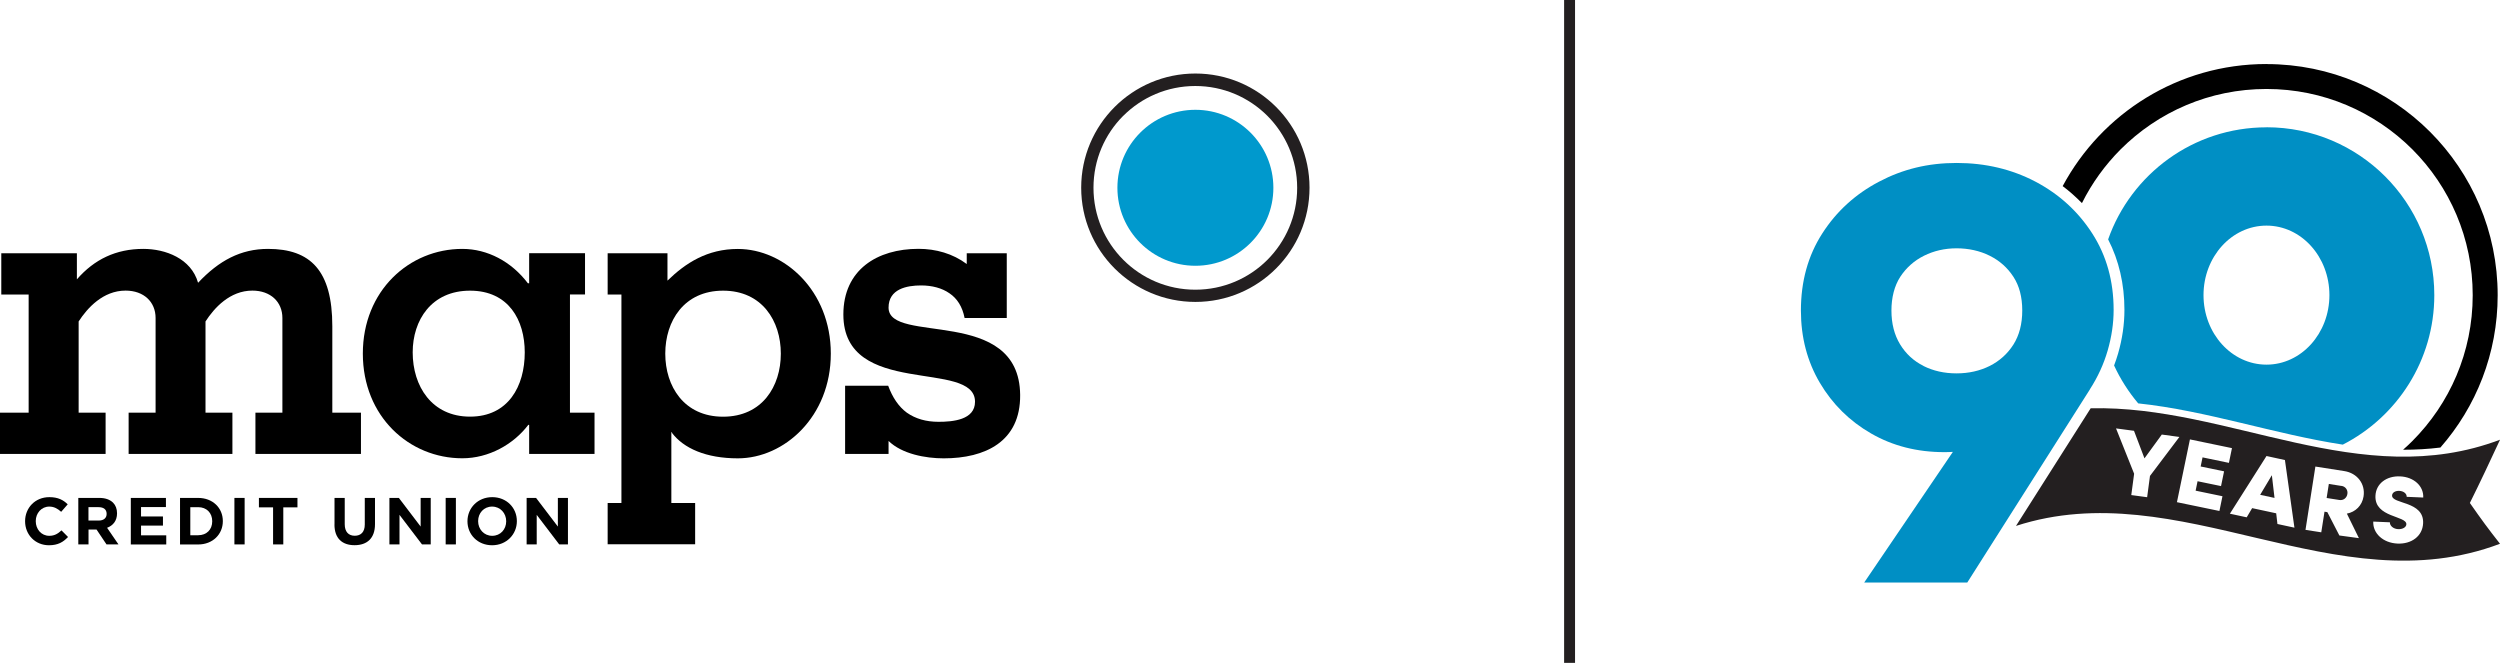
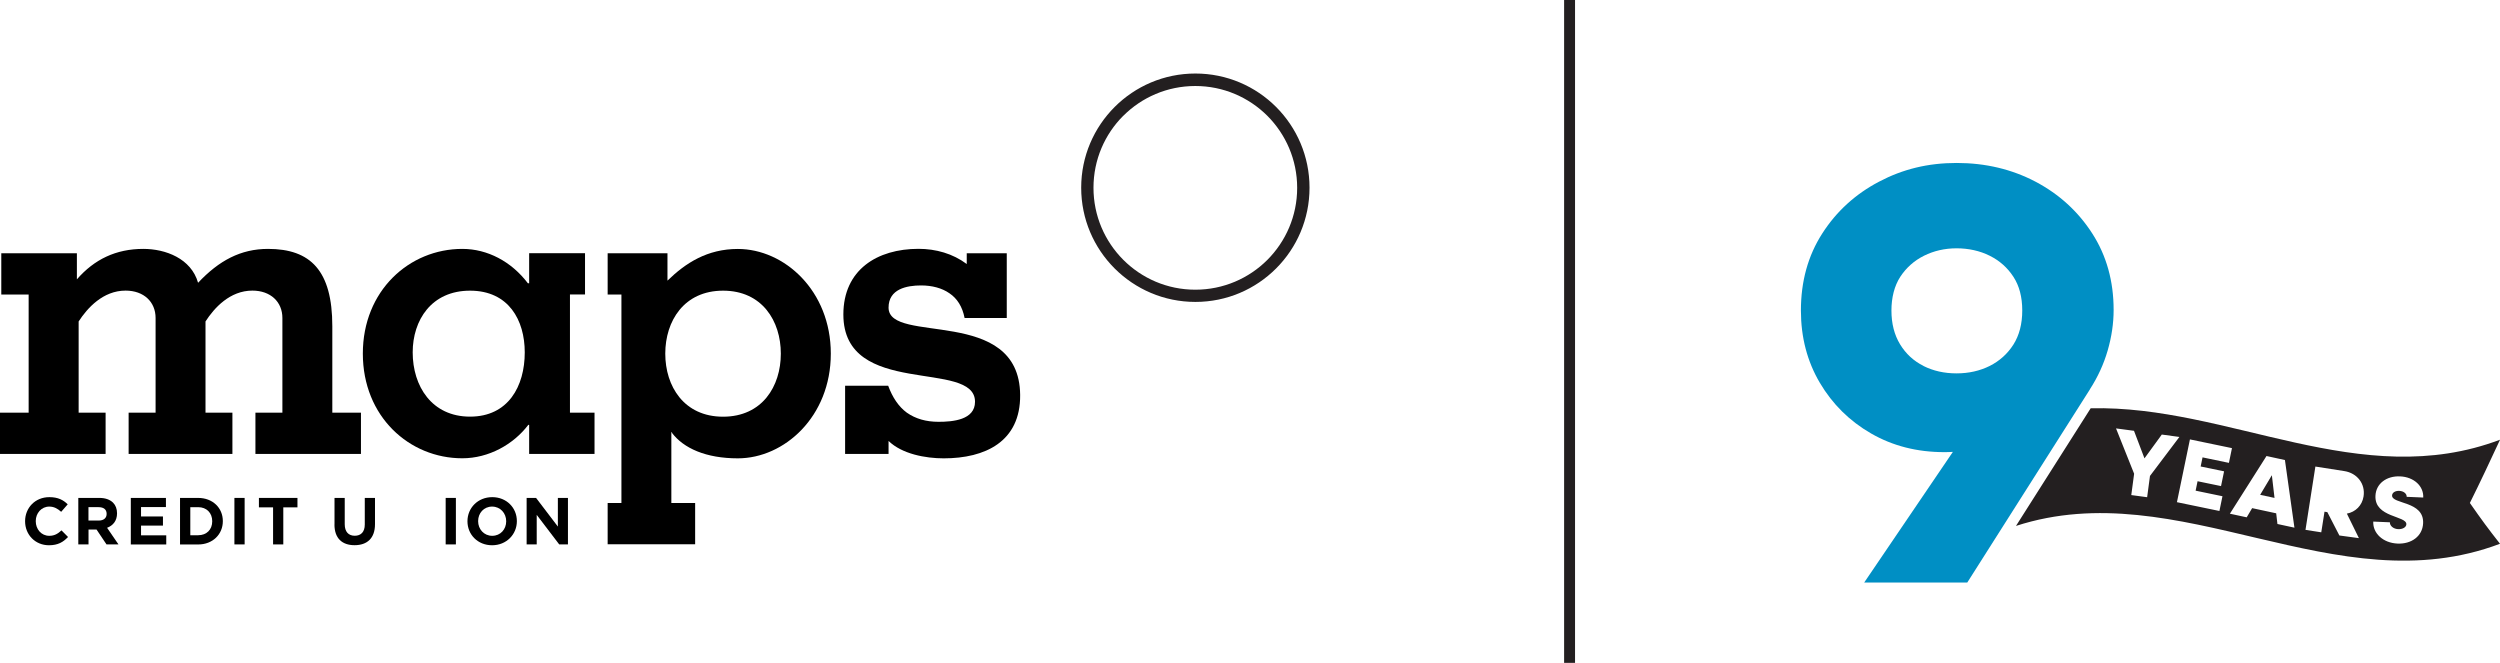
<svg xmlns="http://www.w3.org/2000/svg" id="Layer_1" viewBox="0 0 386.61 102.51">
  <defs>
    <style>.cls-1{fill:#231f20;}.cls-2{fill:#008fc4;}.cls-3{fill:#0099cd;}</style>
  </defs>
  <path class="cls-1" d="M167.2,29.03c0-9.75,7.91-17.66,17.66-17.66h0c9.75,0,17.65,7.9,17.65,17.66h0c0,9.75-7.9,17.66-17.65,17.66h0c-9.75,0-17.66-7.91-17.66-17.66h0ZM173.71,17.9c-2.85,2.85-4.61,6.78-4.61,11.14h0c0,4.35,1.76,8.28,4.61,11.14h0c2.86,2.86,6.79,4.62,11.14,4.62h0c4.35,0,8.29-1.76,11.14-4.61h0c2.85-2.86,4.61-6.79,4.61-11.14h0c0-4.35-1.76-8.28-4.61-11.14h0c-2.86-2.85-6.79-4.61-11.14-4.61h0c-4.35,0-8.29,1.76-11.14,4.61h0Z" />
-   <path class="cls-3" d="M196.92,29.04c0-6.66-5.4-12.06-12.06-12.06s-12.06,5.4-12.06,12.06,5.4,12.06,12.06,12.06,12.06-5.4,12.06-12.06Z" />
  <path d="M11.89,43.2c2.69-3.09,6.04-4.71,10.28-4.71,3.42,0,7.39,1.48,8.46,5.24,3.23-3.43,6.59-5.24,10.82-5.24,6.58,0,9.94,3.36,9.94,11.96v13.37h4.43v6.38h-16.32v-6.38h4.17v-14.65c0-2.48-1.82-4.23-4.64-4.23-3.49,0-5.91,2.69-7.25,4.77v14.11h4.16v6.38h-16.05v-6.38h4.17v-14.65c0-2.48-1.82-4.23-4.64-4.23-3.49,0-5.91,2.69-7.26,4.77v14.11h4.17v6.38H0v-6.38h4.43v-18.27H.2v-6.38h11.69v4.03Z" />
  <path d="M88.14,63.82h3.8v6.38h-10.11v-4.5h-.13c-2.29,3.02-6.11,5.17-10.21,5.17-8.2,0-15.38-6.45-15.38-16.19s7.19-16.19,15.38-16.19c3.9,0,7.59,1.95,10.14,5.31h.2v-4.64h8.64v6.38h-2.33v18.27ZM81.15,54.49c0-4.97-2.48-9.54-8.46-9.54s-8.87,4.57-8.87,9.54c0,5.24,2.96,9.94,8.87,9.94s8.46-4.7,8.46-9.94Z" />
  <path d="M103.22,43.4c2.82-2.75,6.18-4.9,10.88-4.9,7.19,0,14.38,6.45,14.38,16.19s-7.19,16.19-14.38,16.19c-4.91,0-8.4-1.55-10.21-3.97l.07-.07h-.14v10.95h3.68v6.38h-13.53v-6.38h2.13v-32.24h-2.13v-6.38h9.25v4.23ZM111.82,44.95c-6.05,0-8.94,4.7-8.94,9.74s2.89,9.75,8.94,9.75,8.93-4.7,8.93-9.75-2.89-9.74-8.93-9.74Z" />
  <path d="M149.51,39.17h6.18v10.01h-6.52c-.34-1.75-1.14-3.02-2.35-3.83-1.14-.8-2.69-1.21-4.37-1.21-2.22,0-5.04.54-5.04,3.43,0,5.78,20.22-.34,20.35,13.5.07,7.25-5.44,9.81-11.82,9.81-2.82,0-6.45-.67-8.53-2.69v2.01h-6.72v-10.55h6.66c.67,1.81,1.61,3.23,2.89,4.17,1.35.94,2.96,1.41,4.9,1.41,2.15,0,5.64-.27,5.64-3.1,0-6.65-20.36-.47-20.36-13.5,0-6.92,5.24-10.15,11.62-10.15,2.69,0,5.31.74,7.46,2.35v-1.68Z" />
  <path d="M3.88,80.62v-.02c0-2.05,1.54-3.72,3.75-3.72,1.36,0,2.17.45,2.84,1.11l-1.01,1.16c-.55-.5-1.12-.81-1.84-.81-1.21,0-2.09,1.01-2.09,2.24v.02c0,1.23.85,2.26,2.09,2.26.82,0,1.33-.33,1.89-.84l1.01,1.02c-.74.79-1.56,1.28-2.95,1.28-2.12,0-3.69-1.63-3.69-3.7Z" />
  <path d="M12.09,77h3.29c.91,0,1.62.26,2.1.73.4.4.62.96.62,1.64v.02c0,1.16-.63,1.89-1.54,2.23l1.76,2.57h-1.85l-1.54-2.3h-1.24v2.3h-1.58v-7.19ZM15.28,80.5c.77,0,1.21-.41,1.21-1.02v-.02c0-.68-.47-1.03-1.24-1.03h-1.57v2.07h1.6Z" />
  <path d="M20.24,77h5.42v1.41h-3.85v1.46h3.39v1.41h-3.39v1.51h3.9v1.41h-5.48v-7.19Z" />
  <path d="M27.84,77h2.8c2.26,0,3.82,1.55,3.82,3.58v.02c0,2.02-1.56,3.6-3.82,3.6h-2.8v-7.19ZM30.65,82.77c1.3,0,2.17-.87,2.17-2.15v-.02c0-1.28-.87-2.17-2.17-2.17h-1.22v4.34h1.22Z" />
  <path d="M36.25,77h1.58v7.19h-1.58v-7.19Z" />
  <path d="M42.23,78.46h-2.19v-1.46h5.96v1.46h-2.19v5.73h-1.58v-5.73Z" />
  <path d="M51.73,81.11v-4.11h1.58v4.07c0,1.17.59,1.78,1.55,1.78s1.55-.59,1.55-1.73v-4.12h1.58v4.06c0,2.18-1.22,3.25-3.16,3.25s-3.11-1.08-3.11-3.2Z" />
-   <path d="M60.22,77h1.46l3.37,4.43v-4.43h1.56v7.19h-1.35l-3.48-4.57v4.57h-1.56v-7.19Z" />
  <path d="M68.92,77h1.58v7.19h-1.58v-7.19Z" />
  <path d="M72.29,80.62v-.02c0-2.05,1.61-3.72,3.83-3.72s3.81,1.65,3.81,3.7v.02c0,2.04-1.61,3.72-3.83,3.72s-3.81-1.65-3.81-3.7ZM78.28,80.62v-.02c0-1.23-.9-2.26-2.18-2.26s-2.16,1.01-2.16,2.24v.02c0,1.23.9,2.26,2.18,2.26s2.16-1.01,2.16-2.24Z" />
  <path d="M81.44,77h1.46l3.37,4.43v-4.43h1.56v7.19h-1.35l-3.48-4.57v4.57h-1.56v-7.19Z" />
  <rect class="cls-1" x="241.88" width="1.69" height="102.51" />
  <polygon class="cls-1" points="349.52 76.52 351.74 77 351.33 73.49 349.52 76.52" />
-   <path class="cls-1" d="M362.11,75.15l-1.97-.31-.34,2.17,1.97.31c.61.1,1.14-.3,1.24-.93.1-.61-.29-1.15-.9-1.25Z" />
  <path class="cls-1" d="M386.61,68c-21.59,8.16-41.92-5.38-63.3-4.86l-11.55,18.19c25.3-8.21,49.44,12.36,74.85,2.76-1.86-2.37-2.79-3.63-4.66-6.31,1.61-3.23,3.14-6.5,4.66-9.77ZM332.04,76.89l-2.45-.33.44-3.3-2.8-7.01,2.78.37,1.62,4.26,2.68-3.68,2.72.37-4.55,6.03-.44,3.3ZM343.94,72.89l-.47,2.28-3.63-.75-.3,1.46,4.15.86-.47,2.28-6.57-1.36,2.01-9.71,6.5,1.35-.47,2.28-4.08-.85-.29,1.41,3.63.75ZM352.19,81.02l-.19-1.64-3.72-.8-.84,1.42-2.6-.56,5.66-8.92,2.85.62,1.47,10.46-2.64-.57ZM365.51,76.77c-.22,1.41-1.25,2.41-2.58,2.66l1.86,3.79-3.02-.41-1.86-3.61-.44-.07-.5,3.19-2.44-.38,1.53-9.79,4.47.7c2,.31,3.28,1.98,2.98,3.91ZM374.74,76.94l-2.56-.11c.02-.49-.47-.89-1.14-.92-.58-.03-1.1.24-1.12.71-.06,1.38,4.96.82,4.8,4.3-.09,2.01-1.82,3.24-3.97,3.14-2.22-.1-3.82-1.58-3.74-3.4l2.57.11c-.02.55.55,1.03,1.29,1.06.67.03,1.24-.29,1.26-.75.06-1.35-4.94-1.01-4.78-4.41.08-1.9,1.74-3.1,3.82-3,2.11.09,3.65,1.49,3.57,3.26Z" />
-   <path class="cls-2" d="M350.5,19.69c-11.32,0-20.94,7.24-24.49,17.33,1.67,3.25,2.52,6.91,2.52,10.91,0,2.22-.33,4.49-.98,6.74-.18.62-.39,1.24-.62,1.85.98,2.12,2.24,4.09,3.73,5.86,10.65,1.13,21.1,4.77,31.64,6.38,8.4-4.3,14.15-13.04,14.15-23.12,0-14.34-11.62-25.96-25.95-25.96ZM350.5,56.39c-5.38,0-9.74-4.81-9.74-10.75s4.36-10.75,9.74-10.75,9.73,4.81,9.73,10.75-4.36,10.75-9.73,10.75Z" />
  <path class="cls-2" d="M323.19,60.2c1.22-1.89,2.14-3.89,2.75-6,.61-2.11.92-4.2.92-6.27,0-4.46-1.1-8.4-3.3-11.82-2.2-3.42-5.13-6.09-8.79-8.02-3.66-1.92-7.73-2.89-12.18-2.89s-8.34.96-12,2.89c-3.66,1.92-6.6,4.6-8.79,8.02-2.2,3.42-3.3,7.39-3.3,11.91,0,4.15.98,7.88,2.93,11.18,1.95,3.3,4.59,5.91,7.92,7.83,3.33,1.92,7.1,2.89,11.31,2.89.44,0,.89-.01,1.34-.04l-13.71,20.2h15.94l18.96-29.86ZM297.45,56.58c-1.53-.76-2.73-1.88-3.62-3.34-.89-1.47-1.33-3.21-1.33-5.22s.46-3.82,1.37-5.22c.92-1.4,2.14-2.49,3.66-3.25,1.53-.76,3.21-1.15,5.04-1.15s3.6.38,5.13,1.15c1.53.76,2.75,1.85,3.66,3.25.92,1.41,1.37,3.15,1.37,5.22s-.46,3.83-1.37,5.27c-.92,1.44-2.14,2.53-3.66,3.3-1.53.76-3.24,1.15-5.13,1.15s-3.6-.38-5.13-1.15Z" />
-   <path d="M350.5,9.9c-13.64,0-25.49,7.64-31.52,18.88,0,0,0,0,0,0,.25.19.49.38.73.57.07.05.13.11.19.16.17.14.35.29.52.44.07.06.14.13.21.19.17.15.34.3.5.46.06.06.12.11.18.17.22.21.44.42.65.64,1.54-3.09,3.57-5.89,5.98-8.31,5.78-5.78,13.75-9.34,22.56-9.34s16.77,3.56,22.56,9.34c5.77,5.78,9.33,13.74,9.33,22.55s-3.56,16.77-9.33,22.55c-.47.47-.95.92-1.44,1.35,1.92,0,3.84-.1,5.77-.34,5.52-6.29,8.86-14.53,8.86-23.56,0-19.74-16-35.74-35.74-35.74Z" />
</svg>